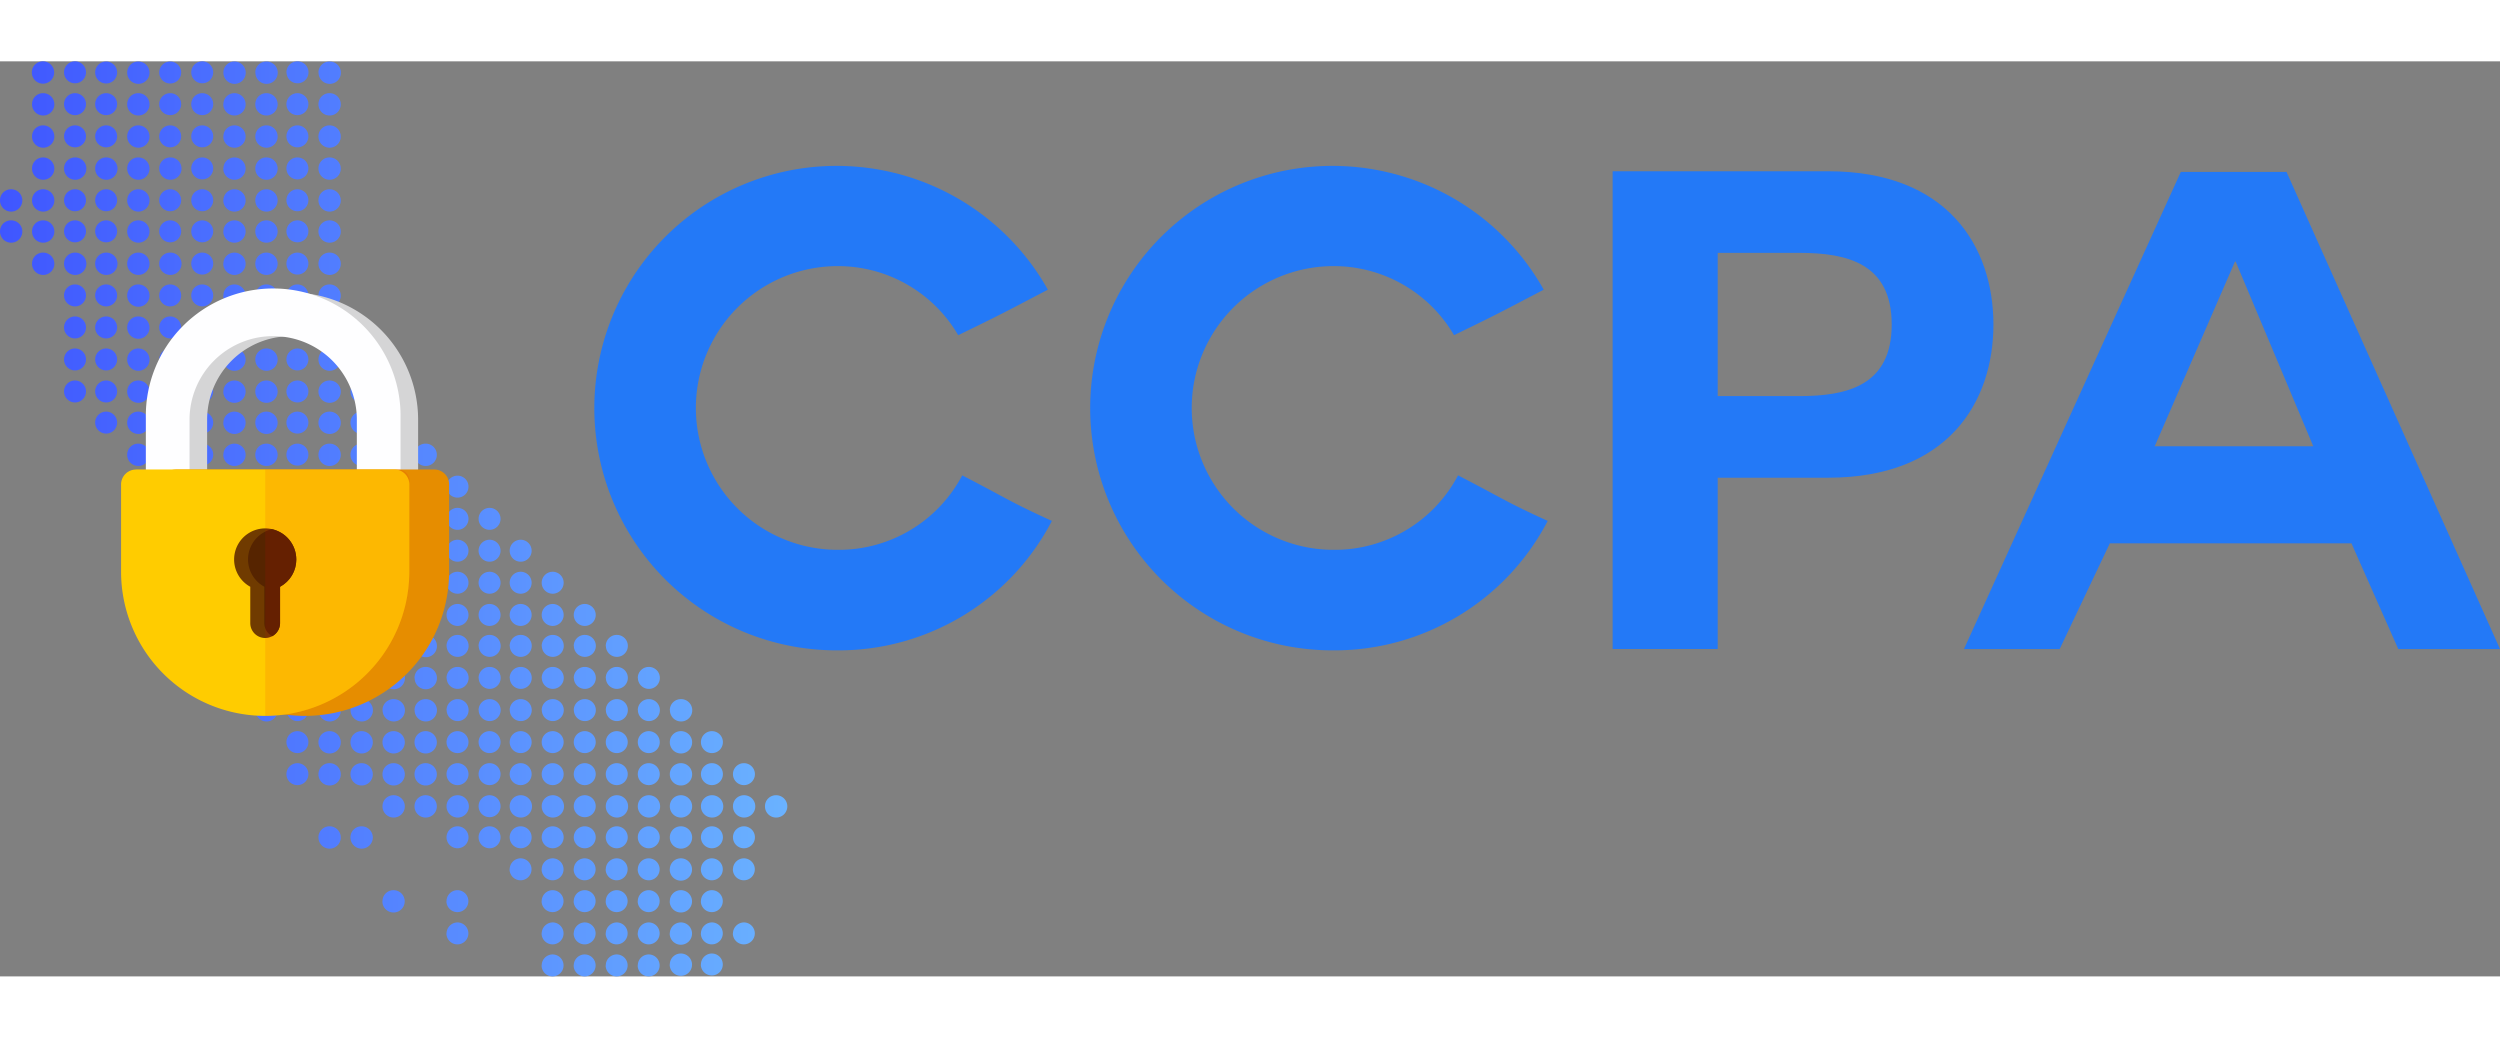
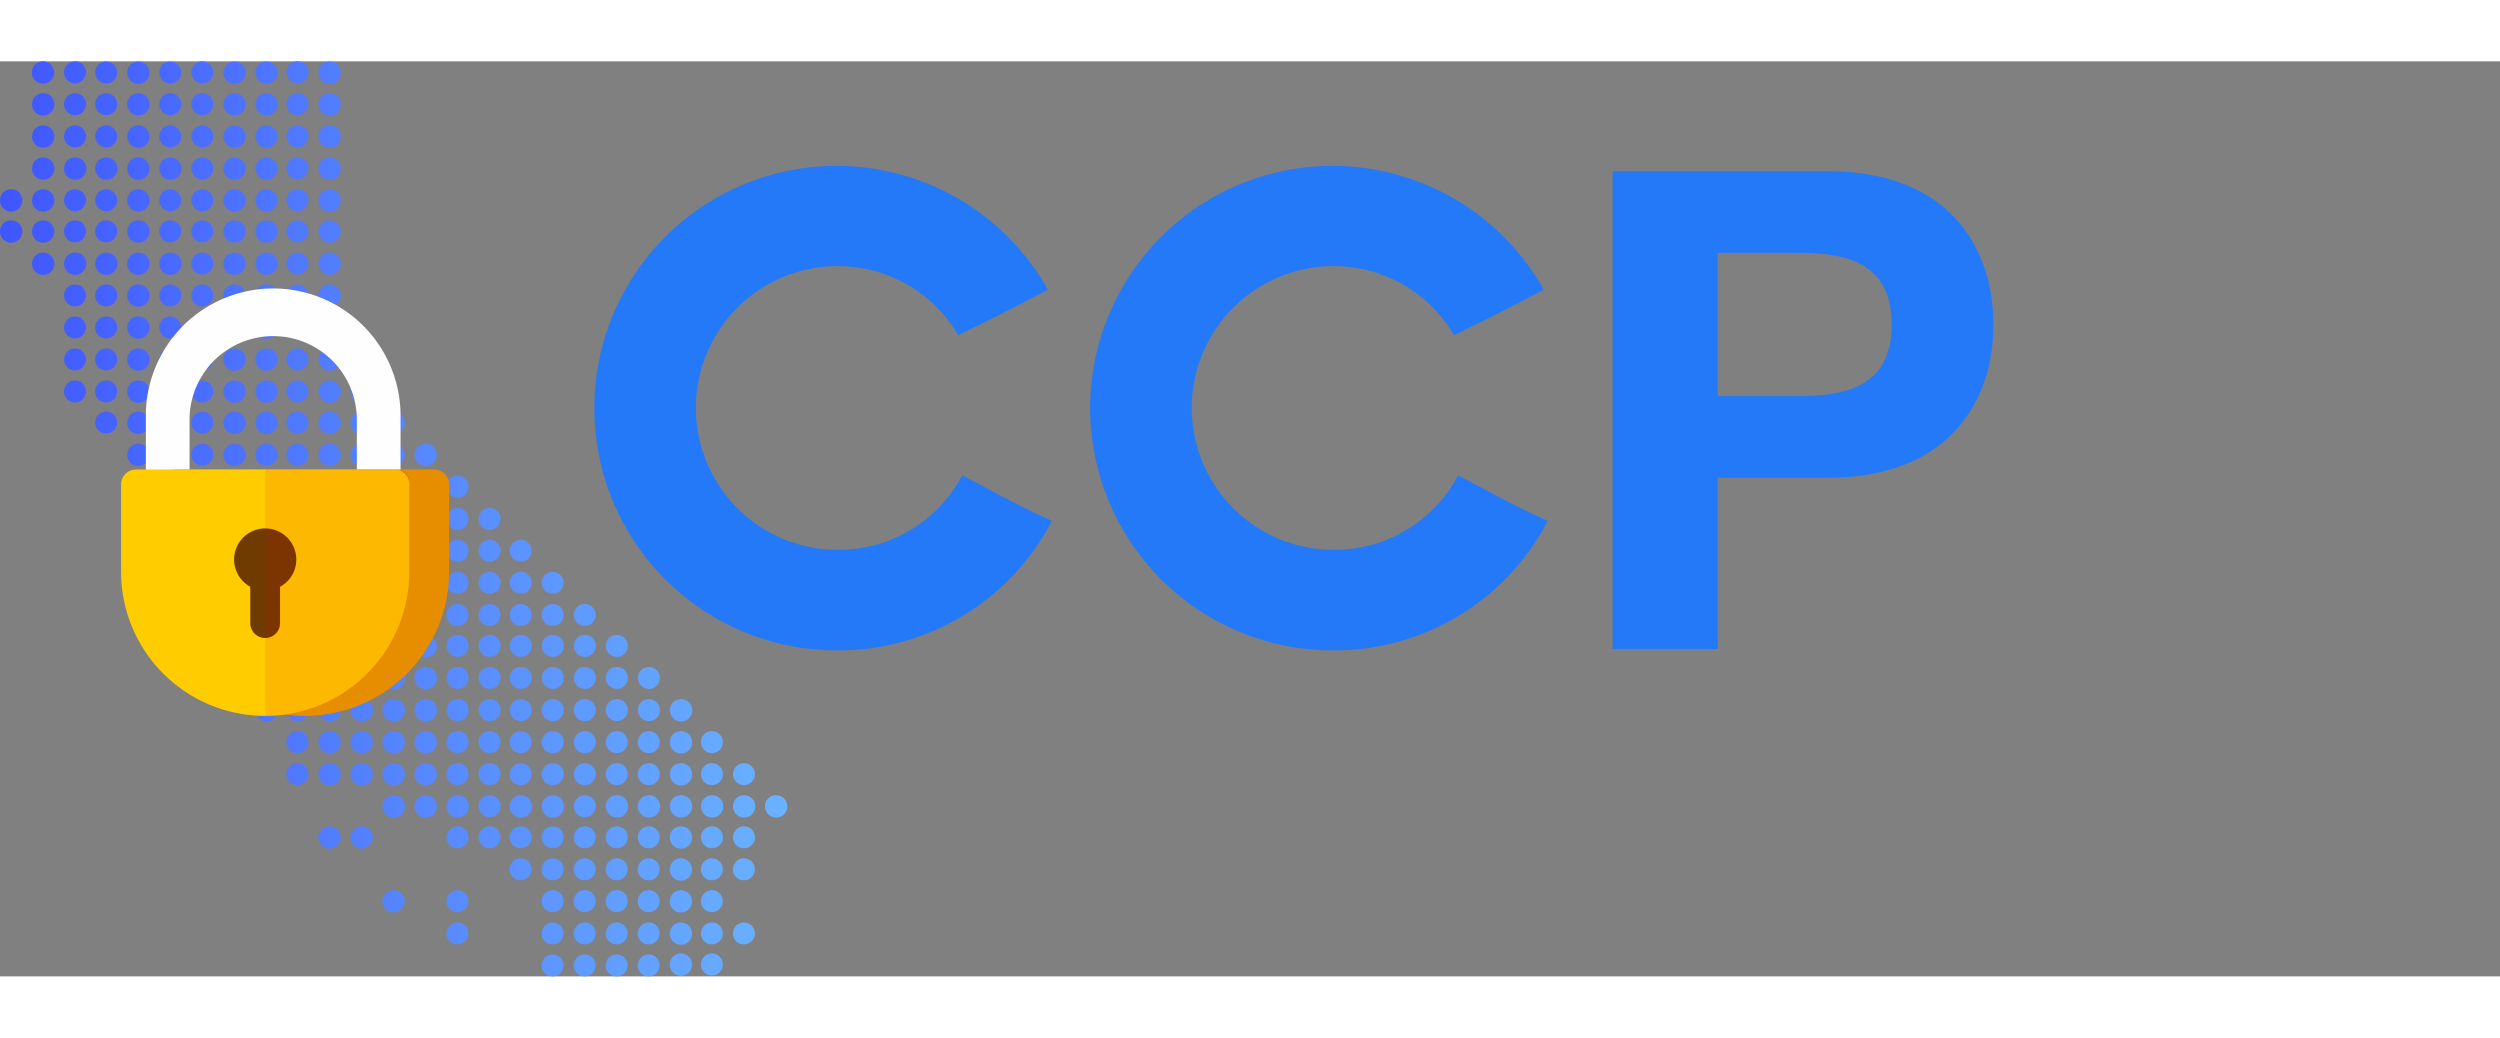
<svg xmlns="http://www.w3.org/2000/svg" viewBox="0 0 671.46 245.77" width="106px" height="44px">
  <rect x="0" y="0" width="671.46" height="245.77" fill="#808080" stroke="none" />
  <defs>
    <style>
            .a{fill:none;}.b{isolation:isolate;}.c{fill:url(#a);}.d{fill:#d5d5d6;}.e{fill:#fefeff;}.f{fill:#e68d00;}.g{fill:#fc0;}.h{clip-path:url(#b);}.i{fill:#301300;}.i,.j{opacity:0.85;}.i,.j,.l{mix-blend-mode:multiply;}.j{fill:#572200;}.k{clip-path:url(#c);}.l{fill:#e70013;opacity:0.1;}.m{fill:#2379f7;}
        </style>
    <linearGradient id="a" y1="122.88" x2="211.36" y2="122.88" gradientUnits="userSpaceOnUse">
      <stop offset="0" stop-color="#3f56ff" />
      <stop offset="1" stop-color="#6ab2ff" />
    </linearGradient>
    <clipPath id="b">
      <path class="a" d="M79.58,133.84a8.35,8.35,0,1,0-12.36,7.28v9.76a4,4,0,0,0,8,0v-9.76A8.31,8.31,0,0,0,79.58,133.84Z" />
    </clipPath>
    <clipPath id="c">
-       <path class="a" d="M105.44,109.62V97A34.22,34.22,0,1,0,37,95.75v13.87H35.58a3.06,3.06,0,0,0-3.06,3.06v24.4A38.73,38.73,0,0,0,71.24,175.8h0A38.72,38.72,0,0,0,110,137.08v-24.4a3.06,3.06,0,0,0-3.06-3.06ZM48.78,95.75a22.46,22.46,0,0,1,44.92,0v13.87H48.78Z" />
+       <path class="a" d="M105.44,109.62A34.22,34.22,0,1,0,37,95.75v13.87H35.58a3.06,3.06,0,0,0-3.06,3.06v24.4A38.73,38.73,0,0,0,71.24,175.8h0A38.72,38.72,0,0,0,110,137.08v-24.4a3.06,3.06,0,0,0-3.06-3.06ZM48.78,95.75a22.46,22.46,0,0,1,44.92,0v13.87H48.78Z" />
    </clipPath>
  </defs>
  <g class="b">
    <path class="c" d="M11.55,0a3,3,0,1,1-3,3A2.95,2.95,0,0,1,11.55,0ZM17.2,3A2.95,2.95,0,1,0,20.15,0,2.95,2.95,0,0,0,17.2,3Zm8.36,0a2.95,2.95,0,1,0,3-2.95A2.95,2.95,0,0,0,25.56,3Zm8.6,0a3,3,0,1,0,3-2.95A2.95,2.95,0,0,0,34.16,3Zm8.6,0a2.95,2.95,0,1,0,3-2.95A2.95,2.95,0,0,0,42.76,3Zm8.61,0A2.95,2.95,0,1,0,54.31,0,2.95,2.95,0,0,0,51.37,3ZM60,3a3,3,0,1,0,3-2.95A2.95,2.95,0,0,0,60,3Zm8.6,0a3,3,0,1,0,3-2.95A2.95,2.95,0,0,0,68.57,3Zm8.36,0A2.95,2.95,0,1,0,79.87,0,2.95,2.95,0,0,0,76.93,3Zm8.6,0a3,3,0,1,0,3-2.95A2.95,2.95,0,0,0,85.53,3ZM8.6,11.55a3,3,0,1,0,3-3A2.95,2.95,0,0,0,8.6,11.55Zm8.6,0a2.95,2.95,0,1,0,2.95-3A2.95,2.95,0,0,0,17.2,11.55Zm8.36,0a2.95,2.95,0,1,0,3-3A2.95,2.95,0,0,0,25.56,11.55Zm8.6,0a3,3,0,1,0,3-3A2.95,2.95,0,0,0,34.16,11.55Zm8.6,0a2.95,2.95,0,1,0,3-3A2.95,2.95,0,0,0,42.76,11.55Zm8.61,0a2.95,2.95,0,1,0,2.94-3A2.95,2.95,0,0,0,51.37,11.55Zm8.6,0a3,3,0,1,0,3-3A2.95,2.95,0,0,0,60,11.55Zm8.6,0a3,3,0,1,0,3-3A2.95,2.95,0,0,0,68.57,11.55Zm8.36,0a2.95,2.95,0,1,0,2.94-3A2.95,2.95,0,0,0,76.93,11.55Zm8.6,0a3,3,0,1,0,3-3A2.95,2.95,0,0,0,85.53,11.55ZM8.6,20.15a3,3,0,1,0,3-2.95A2.95,2.95,0,0,0,8.6,20.15Zm8.6,0a2.95,2.95,0,1,0,2.95-2.95A2.95,2.95,0,0,0,17.2,20.15Zm8.36,0a2.95,2.95,0,1,0,3-2.95A2.95,2.95,0,0,0,25.56,20.15Zm8.6,0a3,3,0,1,0,3-2.95A2.95,2.95,0,0,0,34.16,20.15Zm8.6,0a2.95,2.95,0,1,0,3-2.95A2.95,2.95,0,0,0,42.76,20.15Zm8.61,0a2.95,2.95,0,1,0,2.94-2.95A2.95,2.95,0,0,0,51.37,20.15Zm8.6,0a3,3,0,1,0,3-2.95A2.95,2.95,0,0,0,60,20.15Zm8.6,0a3,3,0,1,0,3-2.95A2.95,2.95,0,0,0,68.57,20.15Zm8.36,0a2.95,2.95,0,1,0,2.94-2.95A2.95,2.95,0,0,0,76.93,20.15Zm8.6,0a3,3,0,1,0,3-2.95A2.95,2.95,0,0,0,85.53,20.15ZM8.6,28.75a3,3,0,1,0,3-2.94A2.95,2.95,0,0,0,8.6,28.75Zm8.6,0a3,3,0,1,0,2.95-2.94A2.95,2.95,0,0,0,17.2,28.75Zm8.36,0a3,3,0,1,0,3-2.94A2.95,2.95,0,0,0,25.56,28.75Zm8.6,0a3,3,0,1,0,3-2.94A2.95,2.95,0,0,0,34.16,28.75Zm8.6,0a3,3,0,1,0,3-2.94A2.95,2.95,0,0,0,42.76,28.75Zm8.61,0a2.95,2.95,0,1,0,2.94-2.94A2.95,2.95,0,0,0,51.37,28.75Zm8.6,0a3,3,0,1,0,3-2.94A2.95,2.95,0,0,0,60,28.75Zm8.6,0a3,3,0,1,0,3-2.94A2.95,2.95,0,0,0,68.57,28.75Zm8.36,0a2.95,2.95,0,1,0,2.94-2.94A2.95,2.95,0,0,0,76.93,28.75Zm8.6,0a3,3,0,1,0,3-2.94A2.95,2.95,0,0,0,85.53,28.75ZM0,37.36a3,3,0,1,0,3-3A2.95,2.95,0,0,0,0,37.36Zm8.6,0a3,3,0,1,0,3-3A2.95,2.95,0,0,0,8.6,37.36Zm8.6,0a2.95,2.95,0,1,0,2.95-3A2.95,2.95,0,0,0,17.2,37.36Zm8.36,0a2.95,2.95,0,1,0,3-3A2.95,2.95,0,0,0,25.56,37.36Zm8.6,0a3,3,0,1,0,3-3A2.95,2.95,0,0,0,34.16,37.36Zm8.6,0a2.95,2.95,0,1,0,3-3A2.95,2.95,0,0,0,42.76,37.36Zm8.61,0a2.95,2.95,0,1,0,2.94-3A2.95,2.95,0,0,0,51.37,37.36Zm8.6,0a3,3,0,1,0,3-3A2.95,2.95,0,0,0,60,37.36Zm8.6,0a3,3,0,1,0,3-3A2.95,2.95,0,0,0,68.57,37.36Zm8.36,0a2.95,2.95,0,1,0,2.94-3A2.95,2.95,0,0,0,76.93,37.36Zm8.6,0a3,3,0,1,0,3-3A2.95,2.95,0,0,0,85.53,37.36ZM0,45.71a3,3,0,1,0,3-3A2.95,2.95,0,0,0,0,45.71Zm8.6,0a3,3,0,1,0,3-3A2.95,2.95,0,0,0,8.6,45.71Zm8.6,0a2.95,2.95,0,1,0,2.95-3A2.95,2.95,0,0,0,17.2,45.71Zm8.36,0a2.95,2.95,0,1,0,3-3A2.95,2.95,0,0,0,25.56,45.71Zm8.6,0a3,3,0,1,0,3-3A2.95,2.95,0,0,0,34.16,45.71Zm8.6,0a2.95,2.95,0,1,0,3-3A2.95,2.95,0,0,0,42.76,45.71Zm8.61,0a2.95,2.95,0,1,0,2.94-3A2.95,2.95,0,0,0,51.37,45.71Zm8.6,0a3,3,0,1,0,3-3A2.95,2.95,0,0,0,60,45.71Zm8.6,0a3,3,0,1,0,3-3A2.95,2.95,0,0,0,68.57,45.71Zm8.36,0a2.95,2.95,0,1,0,2.94-3A2.95,2.95,0,0,0,76.93,45.71Zm8.6,0a3,3,0,1,0,3-3A2.95,2.95,0,0,0,85.53,45.71ZM8.6,54.31a3,3,0,1,0,3-2.94A2.95,2.95,0,0,0,8.6,54.31Zm8.6,0a3,3,0,1,0,2.95-2.94A2.95,2.95,0,0,0,17.2,54.31Zm8.36,0a3,3,0,1,0,3-2.94A2.95,2.95,0,0,0,25.56,54.31Zm8.6,0a3,3,0,1,0,3-2.94A2.95,2.95,0,0,0,34.16,54.31Zm8.6,0a3,3,0,1,0,3-2.94A2.95,2.95,0,0,0,42.76,54.31Zm8.61,0a2.95,2.95,0,1,0,2.94-2.94A2.95,2.95,0,0,0,51.37,54.31Zm8.6,0a3,3,0,1,0,3-2.94A2.95,2.95,0,0,0,60,54.31Zm8.6,0a3,3,0,1,0,3-2.94A2.95,2.95,0,0,0,68.57,54.31Zm8.36,0a2.95,2.95,0,1,0,2.94-2.94A2.95,2.95,0,0,0,76.93,54.31Zm8.6,0a3,3,0,1,0,3-2.94A2.95,2.95,0,0,0,85.53,54.31ZM17.2,62.92a2.95,2.95,0,1,0,2.95-3A2.95,2.95,0,0,0,17.2,62.92Zm8.36,0a2.95,2.95,0,1,0,3-3A2.95,2.95,0,0,0,25.56,62.92Zm8.6,0a3,3,0,1,0,3-3A2.95,2.95,0,0,0,34.16,62.92Zm8.6,0a2.95,2.95,0,1,0,3-3A2.95,2.95,0,0,0,42.76,62.92Zm8.61,0a2.95,2.95,0,1,0,2.94-3A2.95,2.95,0,0,0,51.37,62.92Zm8.6,0a3,3,0,1,0,3-3A2.95,2.95,0,0,0,60,62.92Zm8.6,0a3,3,0,1,0,3-3A2.95,2.95,0,0,0,68.57,62.92Zm8.36,0a2.95,2.95,0,1,0,2.94-3A2.95,2.95,0,0,0,76.93,62.92Zm8.6,0a3,3,0,1,0,3-3A2.95,2.95,0,0,0,85.53,62.92ZM17.2,71.52a2.95,2.95,0,1,0,2.95-3A2.95,2.95,0,0,0,17.2,71.52Zm8.36,0a2.95,2.95,0,1,0,3-3A2.95,2.95,0,0,0,25.56,71.52Zm8.6,0a3,3,0,1,0,3-3A2.95,2.95,0,0,0,34.16,71.52Zm8.6,0a2.95,2.95,0,1,0,3-3A2.95,2.95,0,0,0,42.76,71.52Zm8.61,0a2.95,2.95,0,1,0,2.94-3A2.95,2.95,0,0,0,51.37,71.52Zm8.6,0a3,3,0,1,0,3-3A2.95,2.95,0,0,0,60,71.52Zm8.6,0a3,3,0,1,0,3-3A2.95,2.95,0,0,0,68.57,71.52Zm8.36,0a2.95,2.95,0,1,0,2.94-3A2.95,2.95,0,0,0,76.93,71.52Zm8.6,0a3,3,0,1,0,3-3A2.95,2.95,0,0,0,85.53,71.52ZM17.2,80.12a2.95,2.95,0,1,0,2.95-3A2.95,2.95,0,0,0,17.2,80.12Zm8.36,0a2.95,2.95,0,1,0,3-3A2.95,2.95,0,0,0,25.56,80.12Zm8.6,0a3,3,0,1,0,3-3A2.95,2.95,0,0,0,34.16,80.12Zm8.6,0a2.95,2.95,0,1,0,3-3A2.95,2.95,0,0,0,42.76,80.12Zm8.61,0a2.95,2.95,0,1,0,2.94-3A2.95,2.95,0,0,0,51.37,80.12Zm8.6,0a3,3,0,1,0,3-3A2.95,2.95,0,0,0,60,80.12Zm8.6,0a3,3,0,1,0,3-3A2.95,2.95,0,0,0,68.57,80.12Zm8.36,0a2.95,2.95,0,1,0,2.94-3A2.95,2.95,0,0,0,76.93,80.12Zm8.6,0a3,3,0,1,0,3-3A2.95,2.95,0,0,0,85.53,80.12ZM17.2,88.72a2.95,2.95,0,1,0,2.95-3A2.95,2.95,0,0,0,17.2,88.72Zm8.36,0a2.95,2.95,0,1,0,3-3A2.95,2.95,0,0,0,25.56,88.72Zm8.6,0a3,3,0,1,0,3-3A2.95,2.95,0,0,0,34.16,88.72Zm8.6,0a2.95,2.95,0,1,0,3-3A2.95,2.95,0,0,0,42.76,88.72Zm8.61,0a2.95,2.95,0,1,0,2.94-3A2.95,2.95,0,0,0,51.37,88.72Zm8.6,0a3,3,0,1,0,3-3A2.95,2.95,0,0,0,60,88.72Zm8.6,0a3,3,0,1,0,3-3A2.95,2.95,0,0,0,68.57,88.72Zm8.36,0a2.95,2.95,0,1,0,2.94-3A2.95,2.95,0,0,0,76.93,88.72Zm8.6,0a3,3,0,1,0,3-3A2.95,2.95,0,0,0,85.53,88.72Zm8.6,0a3,3,0,1,0,3-3A2.95,2.95,0,0,0,94.13,88.72ZM25.56,97.08a2.95,2.95,0,1,0,3-3A2.95,2.95,0,0,0,25.56,97.08Zm8.6,0a3,3,0,1,0,3-3A2.95,2.95,0,0,0,34.16,97.08Zm8.6,0a2.95,2.95,0,1,0,3-3A2.95,2.95,0,0,0,42.76,97.08Zm8.61,0a2.95,2.95,0,1,0,2.94-3A2.95,2.95,0,0,0,51.37,97.08Zm8.6,0a3,3,0,1,0,3-3A2.95,2.95,0,0,0,60,97.08Zm8.6,0a3,3,0,1,0,3-3A2.95,2.95,0,0,0,68.57,97.08Zm8.36,0a2.95,2.95,0,1,0,2.94-3A2.95,2.95,0,0,0,76.93,97.08Zm8.6,0a3,3,0,1,0,3-3A2.95,2.95,0,0,0,85.53,97.08Zm8.6,0a3,3,0,1,0,3-3A2.95,2.95,0,0,0,94.13,97.08Zm8.6,0a3,3,0,1,0,3-3A2.95,2.95,0,0,0,102.73,97.08Zm-68.57,8.6a3,3,0,1,0,3-3A2.95,2.95,0,0,0,34.16,105.68Zm8.6,0a2.95,2.95,0,1,0,3-3A2.95,2.95,0,0,0,42.76,105.68Zm8.61,0a2.95,2.95,0,1,0,2.94-3A2.95,2.95,0,0,0,51.37,105.68Zm8.6,0a3,3,0,1,0,3-3A2.95,2.95,0,0,0,60,105.68Zm8.6,0a3,3,0,1,0,3-3A2.95,2.95,0,0,0,68.57,105.68Zm8.36,0a2.95,2.95,0,1,0,2.94-3A2.95,2.95,0,0,0,76.93,105.68Zm8.6,0a3,3,0,1,0,3-3A2.95,2.95,0,0,0,85.53,105.68Zm8.6,0a3,3,0,1,0,3-3A2.95,2.95,0,0,0,94.13,105.68Zm8.6,0a3,3,0,1,0,3-3A2.95,2.95,0,0,0,102.73,105.68Zm8.6,0a3,3,0,1,0,3-3A2.95,2.95,0,0,0,111.33,105.68Zm-68.57,8.6a2.95,2.95,0,1,0,3-3A2.95,2.95,0,0,0,42.76,114.28Zm8.61,0a2.95,2.95,0,1,0,2.94-3A2.95,2.95,0,0,0,51.37,114.28Zm8.6,0a3,3,0,1,0,3-3A2.95,2.95,0,0,0,60,114.28Zm8.6,0a3,3,0,1,0,3-3A2.95,2.95,0,0,0,68.57,114.28Zm8.36,0a2.95,2.95,0,1,0,2.94-3A2.95,2.95,0,0,0,76.93,114.28Zm8.6,0a3,3,0,1,0,3-3A2.95,2.95,0,0,0,85.53,114.28Zm8.6,0a3,3,0,1,0,3-3A2.95,2.95,0,0,0,94.13,114.28Zm8.6,0a3,3,0,1,0,3-3A2.95,2.95,0,0,0,102.73,114.28Zm8.6,0a3,3,0,1,0,3-3A2.95,2.95,0,0,0,111.33,114.28Zm8.6,0a2.95,2.95,0,1,0,2.95-3A2.95,2.95,0,0,0,119.93,114.28Zm-77.17,8.6a2.95,2.95,0,1,0,3-2.95A2.95,2.95,0,0,0,42.76,122.88Zm8.61,0a2.95,2.95,0,1,0,2.94-2.95A2.95,2.95,0,0,0,51.37,122.88Zm8.6,0a3,3,0,1,0,3-2.95A2.95,2.95,0,0,0,60,122.88Zm8.6,0a3,3,0,1,0,3-2.95A2.95,2.95,0,0,0,68.57,122.88Zm8.36,0a2.95,2.95,0,1,0,2.94-2.95A2.95,2.95,0,0,0,76.93,122.88Zm8.6,0a3,3,0,1,0,3-2.95A2.95,2.95,0,0,0,85.53,122.88Zm8.6,0a3,3,0,1,0,3-2.95A2.95,2.95,0,0,0,94.13,122.88Zm8.6,0a3,3,0,1,0,3-2.95A2.95,2.95,0,0,0,102.73,122.88Zm8.6,0a3,3,0,1,0,3-2.95A2.95,2.95,0,0,0,111.33,122.88Zm8.6,0a2.95,2.95,0,1,0,2.95-2.95A2.95,2.95,0,0,0,119.93,122.88Zm8.61,0a2.95,2.95,0,1,0,3-2.95A2.95,2.95,0,0,0,128.54,122.88Zm-85.78,8.61a2.95,2.95,0,1,0,3-3A2.95,2.95,0,0,0,42.76,131.49Zm8.61,0a2.95,2.95,0,1,0,2.94-3A2.94,2.94,0,0,0,51.37,131.49Zm8.6,0a3,3,0,1,0,3-3A2.95,2.95,0,0,0,60,131.49Zm8.6,0a3,3,0,1,0,3-3A2.95,2.95,0,0,0,68.57,131.49Zm8.36,0a2.95,2.95,0,1,0,2.94-3A2.94,2.94,0,0,0,76.93,131.49Zm8.6,0a3,3,0,1,0,3-3A2.95,2.95,0,0,0,85.53,131.49Zm8.6,0a3,3,0,1,0,3-3A2.95,2.95,0,0,0,94.13,131.49Zm8.6,0a3,3,0,1,0,3-3A2.95,2.95,0,0,0,102.73,131.49Zm8.6,0a3,3,0,1,0,3-3A2.95,2.95,0,0,0,111.33,131.49Zm8.6,0a2.95,2.95,0,1,0,2.95-3A2.95,2.95,0,0,0,119.93,131.49Zm8.61,0a2.95,2.95,0,1,0,3-3A2.95,2.95,0,0,0,128.54,131.49Zm8.35,0a2.95,2.95,0,1,0,3-3A2.95,2.95,0,0,0,136.89,131.49Zm-85.52,8.6a2.95,2.95,0,1,0,2.94-3A2.95,2.95,0,0,0,51.37,140.09Zm8.6,0a3,3,0,1,0,3-3A2.95,2.95,0,0,0,60,140.09Zm8.6,0a3,3,0,1,0,3-3A2.95,2.95,0,0,0,68.57,140.09Zm8.36,0a2.95,2.95,0,1,0,2.94-3A2.95,2.95,0,0,0,76.93,140.09Zm8.6,0a3,3,0,1,0,3-3A2.95,2.95,0,0,0,85.53,140.09Zm8.6,0a3,3,0,1,0,3-3A2.95,2.95,0,0,0,94.13,140.09Zm8.6,0a3,3,0,1,0,3-3A2.95,2.95,0,0,0,102.73,140.09Zm8.6,0a3,3,0,1,0,3-3A2.95,2.95,0,0,0,111.33,140.09Zm8.6,0a2.95,2.95,0,1,0,2.95-3A2.95,2.95,0,0,0,119.93,140.09Zm8.61,0a2.95,2.95,0,1,0,3-3A2.95,2.95,0,0,0,128.54,140.09Zm8.35,0a2.95,2.95,0,1,0,3-3A2.95,2.95,0,0,0,136.89,140.09Zm8.6,0a2.95,2.95,0,1,0,2.95-3A2.95,2.95,0,0,0,145.49,140.09Zm-94.12,8.6a2.95,2.95,0,1,0,2.94-2.95A2.95,2.95,0,0,0,51.37,148.69Zm8.6,0a3,3,0,1,0,3-2.95A2.95,2.95,0,0,0,60,148.69Zm8.6,0a3,3,0,1,0,3-2.95A2.95,2.95,0,0,0,68.57,148.69Zm8.36,0a2.95,2.95,0,1,0,2.94-2.95A2.95,2.95,0,0,0,76.93,148.69Zm8.6,0a3,3,0,1,0,3-2.95A2.95,2.95,0,0,0,85.53,148.69Zm8.6,0a3,3,0,1,0,3-2.95A2.95,2.95,0,0,0,94.13,148.69Zm8.6,0a3,3,0,1,0,3-2.95A2.95,2.95,0,0,0,102.73,148.69Zm8.6,0a3,3,0,1,0,3-2.95A2.95,2.95,0,0,0,111.33,148.69Zm8.6,0a2.95,2.95,0,1,0,2.95-2.95A2.95,2.95,0,0,0,119.93,148.69Zm8.61,0a2.95,2.95,0,1,0,3-2.95A2.95,2.95,0,0,0,128.54,148.69Zm8.35,0a2.95,2.95,0,1,0,3-2.95A2.95,2.95,0,0,0,136.89,148.69Zm8.6,0a2.95,2.95,0,1,0,2.95-2.95A2.95,2.95,0,0,0,145.49,148.69Zm8.61,0a2.95,2.95,0,1,0,3-2.95A2.95,2.95,0,0,0,154.1,148.69ZM60,157.05a3,3,0,1,0,3-3A2.95,2.95,0,0,0,60,157.05Zm8.6,0a3,3,0,1,0,3-3A2.95,2.95,0,0,0,68.57,157.05Zm8.36,0a2.95,2.95,0,1,0,2.94-3A2.94,2.94,0,0,0,76.93,157.05Zm8.6,0a3,3,0,1,0,3-3A2.95,2.95,0,0,0,85.53,157.05Zm8.6,0a3,3,0,1,0,3-3A2.95,2.95,0,0,0,94.13,157.05Zm8.6,0a3,3,0,1,0,3-3A2.95,2.95,0,0,0,102.73,157.05Zm8.6,0a3,3,0,1,0,3-3A2.95,2.95,0,0,0,111.33,157.05Zm8.6,0a2.95,2.95,0,1,0,2.95-3A2.95,2.95,0,0,0,119.93,157.05Zm8.61,0a2.95,2.95,0,1,0,3-3A2.95,2.95,0,0,0,128.54,157.05Zm8.35,0a2.95,2.95,0,1,0,3-3A2.95,2.95,0,0,0,136.89,157.05Zm8.6,0a2.95,2.95,0,1,0,2.95-3A2.95,2.95,0,0,0,145.49,157.05Zm8.61,0a2.95,2.95,0,1,0,3-3A2.95,2.95,0,0,0,154.1,157.05Zm8.6,0a2.95,2.95,0,1,0,3-3A2.95,2.95,0,0,0,162.7,157.05ZM60,165.65a3,3,0,1,0,3-3A2.95,2.95,0,0,0,60,165.65Zm8.6,0a3,3,0,1,0,3-3A2.95,2.95,0,0,0,68.57,165.65Zm8.36,0a2.95,2.95,0,1,0,2.94-3A2.95,2.95,0,0,0,76.93,165.65Zm8.6,0a3,3,0,1,0,3-3A2.95,2.95,0,0,0,85.53,165.65Zm8.6,0a3,3,0,1,0,3-3A2.95,2.95,0,0,0,94.13,165.65Zm8.6,0a3,3,0,1,0,3-3A2.95,2.95,0,0,0,102.73,165.65Zm8.6,0a3,3,0,1,0,3-3A2.95,2.95,0,0,0,111.33,165.65Zm8.6,0a2.95,2.95,0,1,0,2.95-3A2.95,2.95,0,0,0,119.93,165.65Zm8.61,0a2.95,2.95,0,1,0,3-3A2.95,2.95,0,0,0,128.54,165.65Zm8.35,0a2.95,2.95,0,1,0,3-3A2.95,2.95,0,0,0,136.89,165.65Zm8.6,0a2.95,2.95,0,1,0,2.95-3A2.95,2.95,0,0,0,145.49,165.65Zm8.61,0a2.95,2.95,0,1,0,3-3A2.95,2.95,0,0,0,154.1,165.65Zm8.6,0a2.95,2.95,0,1,0,3-3A2.95,2.95,0,0,0,162.7,165.65Zm8.6,0a2.95,2.95,0,1,0,2.95-3A2.95,2.95,0,0,0,171.3,165.65Zm-102.73,8.6a3,3,0,1,0,3-2.95A2.95,2.95,0,0,0,68.57,174.25Zm8.36,0a2.95,2.95,0,1,0,2.94-2.95A2.95,2.95,0,0,0,76.93,174.25Zm8.6,0a3,3,0,1,0,3-2.95A2.95,2.95,0,0,0,85.53,174.25Zm8.6,0a3,3,0,1,0,3-2.95A2.95,2.95,0,0,0,94.13,174.25Zm8.6,0a3,3,0,1,0,3-2.95A2.95,2.95,0,0,0,102.73,174.25Zm8.6,0a3,3,0,1,0,3-2.95A2.95,2.95,0,0,0,111.33,174.25Zm8.6,0a2.95,2.95,0,1,0,2.95-2.95A2.95,2.95,0,0,0,119.93,174.25Zm8.61,0a2.95,2.95,0,1,0,3-2.95A2.95,2.95,0,0,0,128.54,174.25Zm8.35,0a2.95,2.95,0,1,0,3-2.95A2.95,2.95,0,0,0,136.89,174.25Zm8.6,0a2.95,2.95,0,1,0,2.95-2.95A2.95,2.95,0,0,0,145.49,174.25Zm8.61,0a2.95,2.95,0,1,0,3-2.95A2.95,2.95,0,0,0,154.1,174.25Zm8.6,0a2.95,2.95,0,1,0,3-2.95A2.95,2.95,0,0,0,162.7,174.25Zm8.6,0a2.95,2.95,0,1,0,2.95-2.95A2.95,2.95,0,0,0,171.3,174.25Zm8.6,0a3,3,0,1,0,2.95-2.95A2.95,2.95,0,0,0,179.9,174.25Zm-103,8.6a2.95,2.95,0,1,0,2.94-2.95A2.95,2.95,0,0,0,76.93,182.85Zm8.6,0a3,3,0,1,0,3-2.95A2.95,2.95,0,0,0,85.53,182.85Zm8.6,0a3,3,0,1,0,3-2.95A2.95,2.95,0,0,0,94.13,182.85Zm8.6,0a3,3,0,1,0,3-2.95A2.95,2.95,0,0,0,102.73,182.85Zm8.6,0a3,3,0,1,0,3-2.95A2.95,2.95,0,0,0,111.33,182.85Zm8.6,0a2.95,2.95,0,1,0,2.95-2.95A2.95,2.95,0,0,0,119.93,182.85Zm8.61,0a2.95,2.95,0,1,0,3-2.95A2.95,2.95,0,0,0,128.54,182.85Zm8.35,0a2.95,2.95,0,1,0,3-2.95A2.95,2.95,0,0,0,136.89,182.85Zm8.6,0a2.95,2.95,0,1,0,2.95-2.95A2.95,2.95,0,0,0,145.49,182.85Zm8.61,0a2.95,2.95,0,1,0,3-2.95A2.95,2.95,0,0,0,154.1,182.85Zm8.6,0a2.95,2.95,0,1,0,3-2.95A2.95,2.95,0,0,0,162.7,182.85Zm8.6,0a2.95,2.95,0,1,0,2.95-2.95A2.95,2.95,0,0,0,171.3,182.85Zm8.6,0a3,3,0,1,0,2.95-2.95A2.95,2.95,0,0,0,179.9,182.85Zm8.36,0a2.95,2.95,0,1,0,3-2.95A2.95,2.95,0,0,0,188.26,182.85Zm-111.33,8.6a2.95,2.95,0,1,0,2.94-2.95A2.95,2.95,0,0,0,76.93,191.45Zm8.6,0a3,3,0,1,0,3-2.95A2.95,2.95,0,0,0,85.53,191.45Zm8.6,0a3,3,0,1,0,3-2.95A2.95,2.95,0,0,0,94.13,191.45Zm8.6,0a3,3,0,1,0,3-2.95A2.95,2.95,0,0,0,102.73,191.45Zm8.6,0a3,3,0,1,0,3-2.95A2.95,2.95,0,0,0,111.33,191.45Zm8.6,0a2.95,2.95,0,1,0,2.95-2.95A2.95,2.95,0,0,0,119.93,191.45Zm8.61,0a2.95,2.95,0,1,0,3-2.95A2.95,2.95,0,0,0,128.54,191.45Zm8.35,0a2.95,2.95,0,1,0,3-2.95A2.95,2.95,0,0,0,136.89,191.45Zm8.6,0a2.95,2.95,0,1,0,2.95-2.95A2.95,2.95,0,0,0,145.49,191.45Zm8.61,0a2.95,2.95,0,1,0,3-2.95A2.95,2.95,0,0,0,154.1,191.45Zm8.6,0a2.95,2.95,0,1,0,3-2.95A2.95,2.95,0,0,0,162.7,191.45Zm8.6,0a2.95,2.95,0,1,0,2.95-2.95A2.95,2.95,0,0,0,171.3,191.45Zm8.6,0a3,3,0,1,0,2.95-2.95A2.95,2.95,0,0,0,179.9,191.45Zm8.36,0a2.95,2.95,0,1,0,3-2.95A2.95,2.95,0,0,0,188.26,191.45Zm8.6,0a2.95,2.95,0,1,0,2.95-2.95A2.95,2.95,0,0,0,196.86,191.45Zm-94.13,8.6a3,3,0,1,0,3-2.94A2.95,2.95,0,0,0,102.73,200.05Zm8.6,0a3,3,0,1,0,3-2.94A2.95,2.95,0,0,0,111.33,200.05Zm8.6,0a3,3,0,1,0,2.95-2.94A2.95,2.95,0,0,0,119.93,200.05Zm8.61,0a2.95,2.95,0,1,0,3-2.94A2.95,2.95,0,0,0,128.54,200.05Zm8.35,0a3,3,0,1,0,3-2.94A2.95,2.95,0,0,0,136.89,200.05Zm8.6,0a3,3,0,1,0,2.95-2.94A2.95,2.95,0,0,0,145.49,200.05Zm8.61,0a2.95,2.95,0,1,0,3-2.94A2.95,2.95,0,0,0,154.1,200.05Zm8.6,0a3,3,0,1,0,3-2.94A2.95,2.95,0,0,0,162.7,200.05Zm8.6,0a3,3,0,1,0,2.95-2.94A2.95,2.95,0,0,0,171.3,200.05Zm8.6,0a3,3,0,1,0,2.95-2.94A2.95,2.95,0,0,0,179.9,200.05Zm8.36,0a3,3,0,1,0,3-2.94A2.95,2.95,0,0,0,188.26,200.05Zm8.6,0a3,3,0,1,0,2.95-2.94A2.95,2.95,0,0,0,196.86,200.05Zm8.6,0a3,3,0,1,0,2.95-2.94A2.95,2.95,0,0,0,205.46,200.05ZM85.53,208.41a3,3,0,1,0,3-2.95A2.95,2.95,0,0,0,85.53,208.41Zm8.6,0a3,3,0,1,0,3-2.95A2.95,2.95,0,0,0,94.13,208.41Zm25.8,0a2.95,2.95,0,1,0,2.95-2.95A2.95,2.95,0,0,0,119.93,208.41Zm8.61,0a2.95,2.95,0,1,0,3-2.95A2.95,2.95,0,0,0,128.54,208.41Zm8.35,0a2.95,2.95,0,1,0,3-2.95A2.95,2.95,0,0,0,136.89,208.41Zm8.6,0a2.95,2.95,0,1,0,2.95-2.95A2.95,2.95,0,0,0,145.49,208.41Zm8.61,0a2.95,2.95,0,1,0,3-2.95A2.95,2.95,0,0,0,154.1,208.41Zm8.6,0a2.95,2.95,0,1,0,3-2.95A2.95,2.95,0,0,0,162.7,208.41Zm8.6,0a2.95,2.95,0,1,0,2.95-2.95A2.95,2.95,0,0,0,171.3,208.41Zm8.6,0a3,3,0,1,0,2.95-2.95A2.95,2.95,0,0,0,179.9,208.41Zm8.36,0a2.95,2.95,0,1,0,3-2.95A2.95,2.95,0,0,0,188.26,208.41Zm8.6,0a2.95,2.95,0,1,0,2.95-2.95A2.95,2.95,0,0,0,196.86,208.41Zm-60,8.6a2.95,2.95,0,1,0,3-2.95A2.95,2.95,0,0,0,136.89,217Zm8.6,0a2.95,2.95,0,1,0,2.95-2.95A2.95,2.95,0,0,0,145.49,217Zm8.61,0a2.95,2.95,0,1,0,3-2.95A2.95,2.95,0,0,0,154.1,217Zm8.6,0a2.95,2.95,0,1,0,3-2.95A2.95,2.95,0,0,0,162.7,217Zm8.6,0a2.95,2.95,0,1,0,2.95-2.95A2.95,2.95,0,0,0,171.3,217Zm8.6,0a3,3,0,1,0,2.95-2.95A2.95,2.95,0,0,0,179.9,217Zm8.36,0a2.95,2.95,0,1,0,3-2.95A2.95,2.95,0,0,0,188.26,217Zm8.6,0a2.95,2.95,0,1,0,2.95-2.95A2.95,2.95,0,0,0,196.86,217Zm-94.13,8.6a3,3,0,1,0,3-3A2.95,2.95,0,0,0,102.73,225.61Zm17.2,0a2.95,2.95,0,1,0,2.95-3A2.95,2.95,0,0,0,119.93,225.61Zm25.56,0a2.95,2.95,0,1,0,2.95-3A2.95,2.95,0,0,0,145.49,225.61Zm8.61,0a2.95,2.95,0,1,0,3-3A2.95,2.95,0,0,0,154.1,225.61Zm8.6,0a2.95,2.95,0,1,0,3-3A2.95,2.95,0,0,0,162.7,225.61Zm8.6,0a2.95,2.95,0,1,0,2.95-3A2.95,2.95,0,0,0,171.3,225.61Zm8.6,0a3,3,0,1,0,2.95-3A2.95,2.95,0,0,0,179.9,225.61Zm8.36,0a2.95,2.95,0,1,0,3-3A2.95,2.95,0,0,0,188.26,225.61Zm-68.33,8.61a2.95,2.95,0,1,0,2.95-2.95A3,3,0,0,0,119.93,234.22Zm25.56,0a2.95,2.95,0,1,0,2.95-2.95A3,3,0,0,0,145.49,234.22Zm8.61,0a2.95,2.95,0,1,0,3-2.95A3,3,0,0,0,154.1,234.22Zm8.6,0a2.95,2.95,0,1,0,3-2.95A3,3,0,0,0,162.7,234.22Zm8.6,0a2.95,2.95,0,1,0,2.95-2.95A3,3,0,0,0,171.3,234.22Zm8.6,0a3,3,0,1,0,2.95-2.95A3,3,0,0,0,179.9,234.22Zm8.36,0a2.95,2.95,0,1,0,3-2.95A3,3,0,0,0,188.26,234.22Zm-8.36,8.35a3,3,0,1,0,2.95-2.95A2.95,2.95,0,0,0,179.9,242.57Zm8.36,0a2.95,2.95,0,1,0,3-2.95A2.95,2.95,0,0,0,188.26,242.57Zm8.6-8.35a2.95,2.95,0,1,0,2.95-2.95A3,3,0,0,0,196.86,234.22Zm-51.37,8.6a2.95,2.95,0,1,0,2.95-2.95A2.95,2.95,0,0,0,145.49,242.82Zm8.61,0a2.95,2.95,0,1,0,3-2.95A2.95,2.95,0,0,0,154.1,242.82Zm8.6,0a2.95,2.95,0,1,0,3-2.95A2.95,2.95,0,0,0,162.7,242.82Zm8.6,0a2.95,2.95,0,1,0,2.95-2.95A2.95,2.95,0,0,0,171.3,242.82Z" />
-     <path class="d" d="M112.3,110.34H100.55V96.28a22.46,22.46,0,1,0-44.92,0v14.06H43.88V96.28a34.21,34.21,0,0,1,68.42,0Z" />
    <path class="e" d="M107.58,109.8H95.84v-14a22.47,22.47,0,0,0-44.93,0v14H39.17v-14a34.21,34.21,0,1,1,68.41,0Z" />
    <path class="f" d="M47.22,109.62h69.4a4,4,0,0,1,4,4v23.44A38.72,38.72,0,0,1,81.91,175.8h0A38.72,38.72,0,0,1,43.2,137.08V113.64a4,4,0,0,1,4-4Z" />
    <path class="g" d="M36.54,109.62h69.4a4,4,0,0,1,4,4v23.44A38.72,38.72,0,0,1,71.24,175.8h0a38.72,38.72,0,0,1-38.72-38.72V113.64a4,4,0,0,1,4-4Z" />
    <g class="h">
-       <path class="i" d="M83.32,133.84A8.35,8.35,0,1,0,71,141.12v9.76a4,4,0,1,0,8,0v-9.76A8.32,8.32,0,0,0,83.32,133.84Z" />
-     </g>
+       </g>
    <path class="j" d="M79.58,133.84a8.35,8.35,0,1,0-12.36,7.28v9.76a4,4,0,0,0,8,0v-9.76A8.31,8.31,0,0,0,79.58,133.84Z" />
    <g class="k">
      <rect class="l" x="71.24" y="109.62" width="38.72" height="66.18" />
    </g>
    <path class="m" d="M225,158.2a65.06,65.06,0,1,1,56.44-96.87c-11,5.75-11.86,6.29-24.08,12.22A37.4,37.4,0,0,0,225,55a38.1,38.1,0,0,0,0,76.2,37.46,37.46,0,0,0,33.44-20c12.22,6.3,12.58,7,24.08,12.23A64.53,64.53,0,0,1,225,158.2Z" />
    <path class="m" d="M358.18,158.2a65.06,65.06,0,1,1,56.44-96.87c-11,5.75-11.87,6.29-24.09,12.22A37.39,37.39,0,0,0,358.18,55a38.1,38.1,0,0,0,0,76.2,37.43,37.43,0,0,0,33.43-20c12.22,6.3,12.58,7,24.08,12.23A64.53,64.53,0,0,1,358.18,158.2Z" />
    <path class="m" d="M433.13,29.52H491c32.18,0,44.4,20.31,44.4,41.16s-12.22,41.15-44.4,41.15H461.35v46H433.13Zm28.22,60.39h21.93c12.94,0,24.8-2.88,24.8-19.23s-11.86-19.24-24.8-19.24H461.35Z" />
-     <path class="m" d="M527.49,157.85,585.73,29.7h28.39l57.34,128.15H644.14l-12.58-28.4H566.67l-13.48,28.4ZM600.28,53.78l-21.56,49.61h42.59L600.46,53.78Z" />
  </g>
</svg>